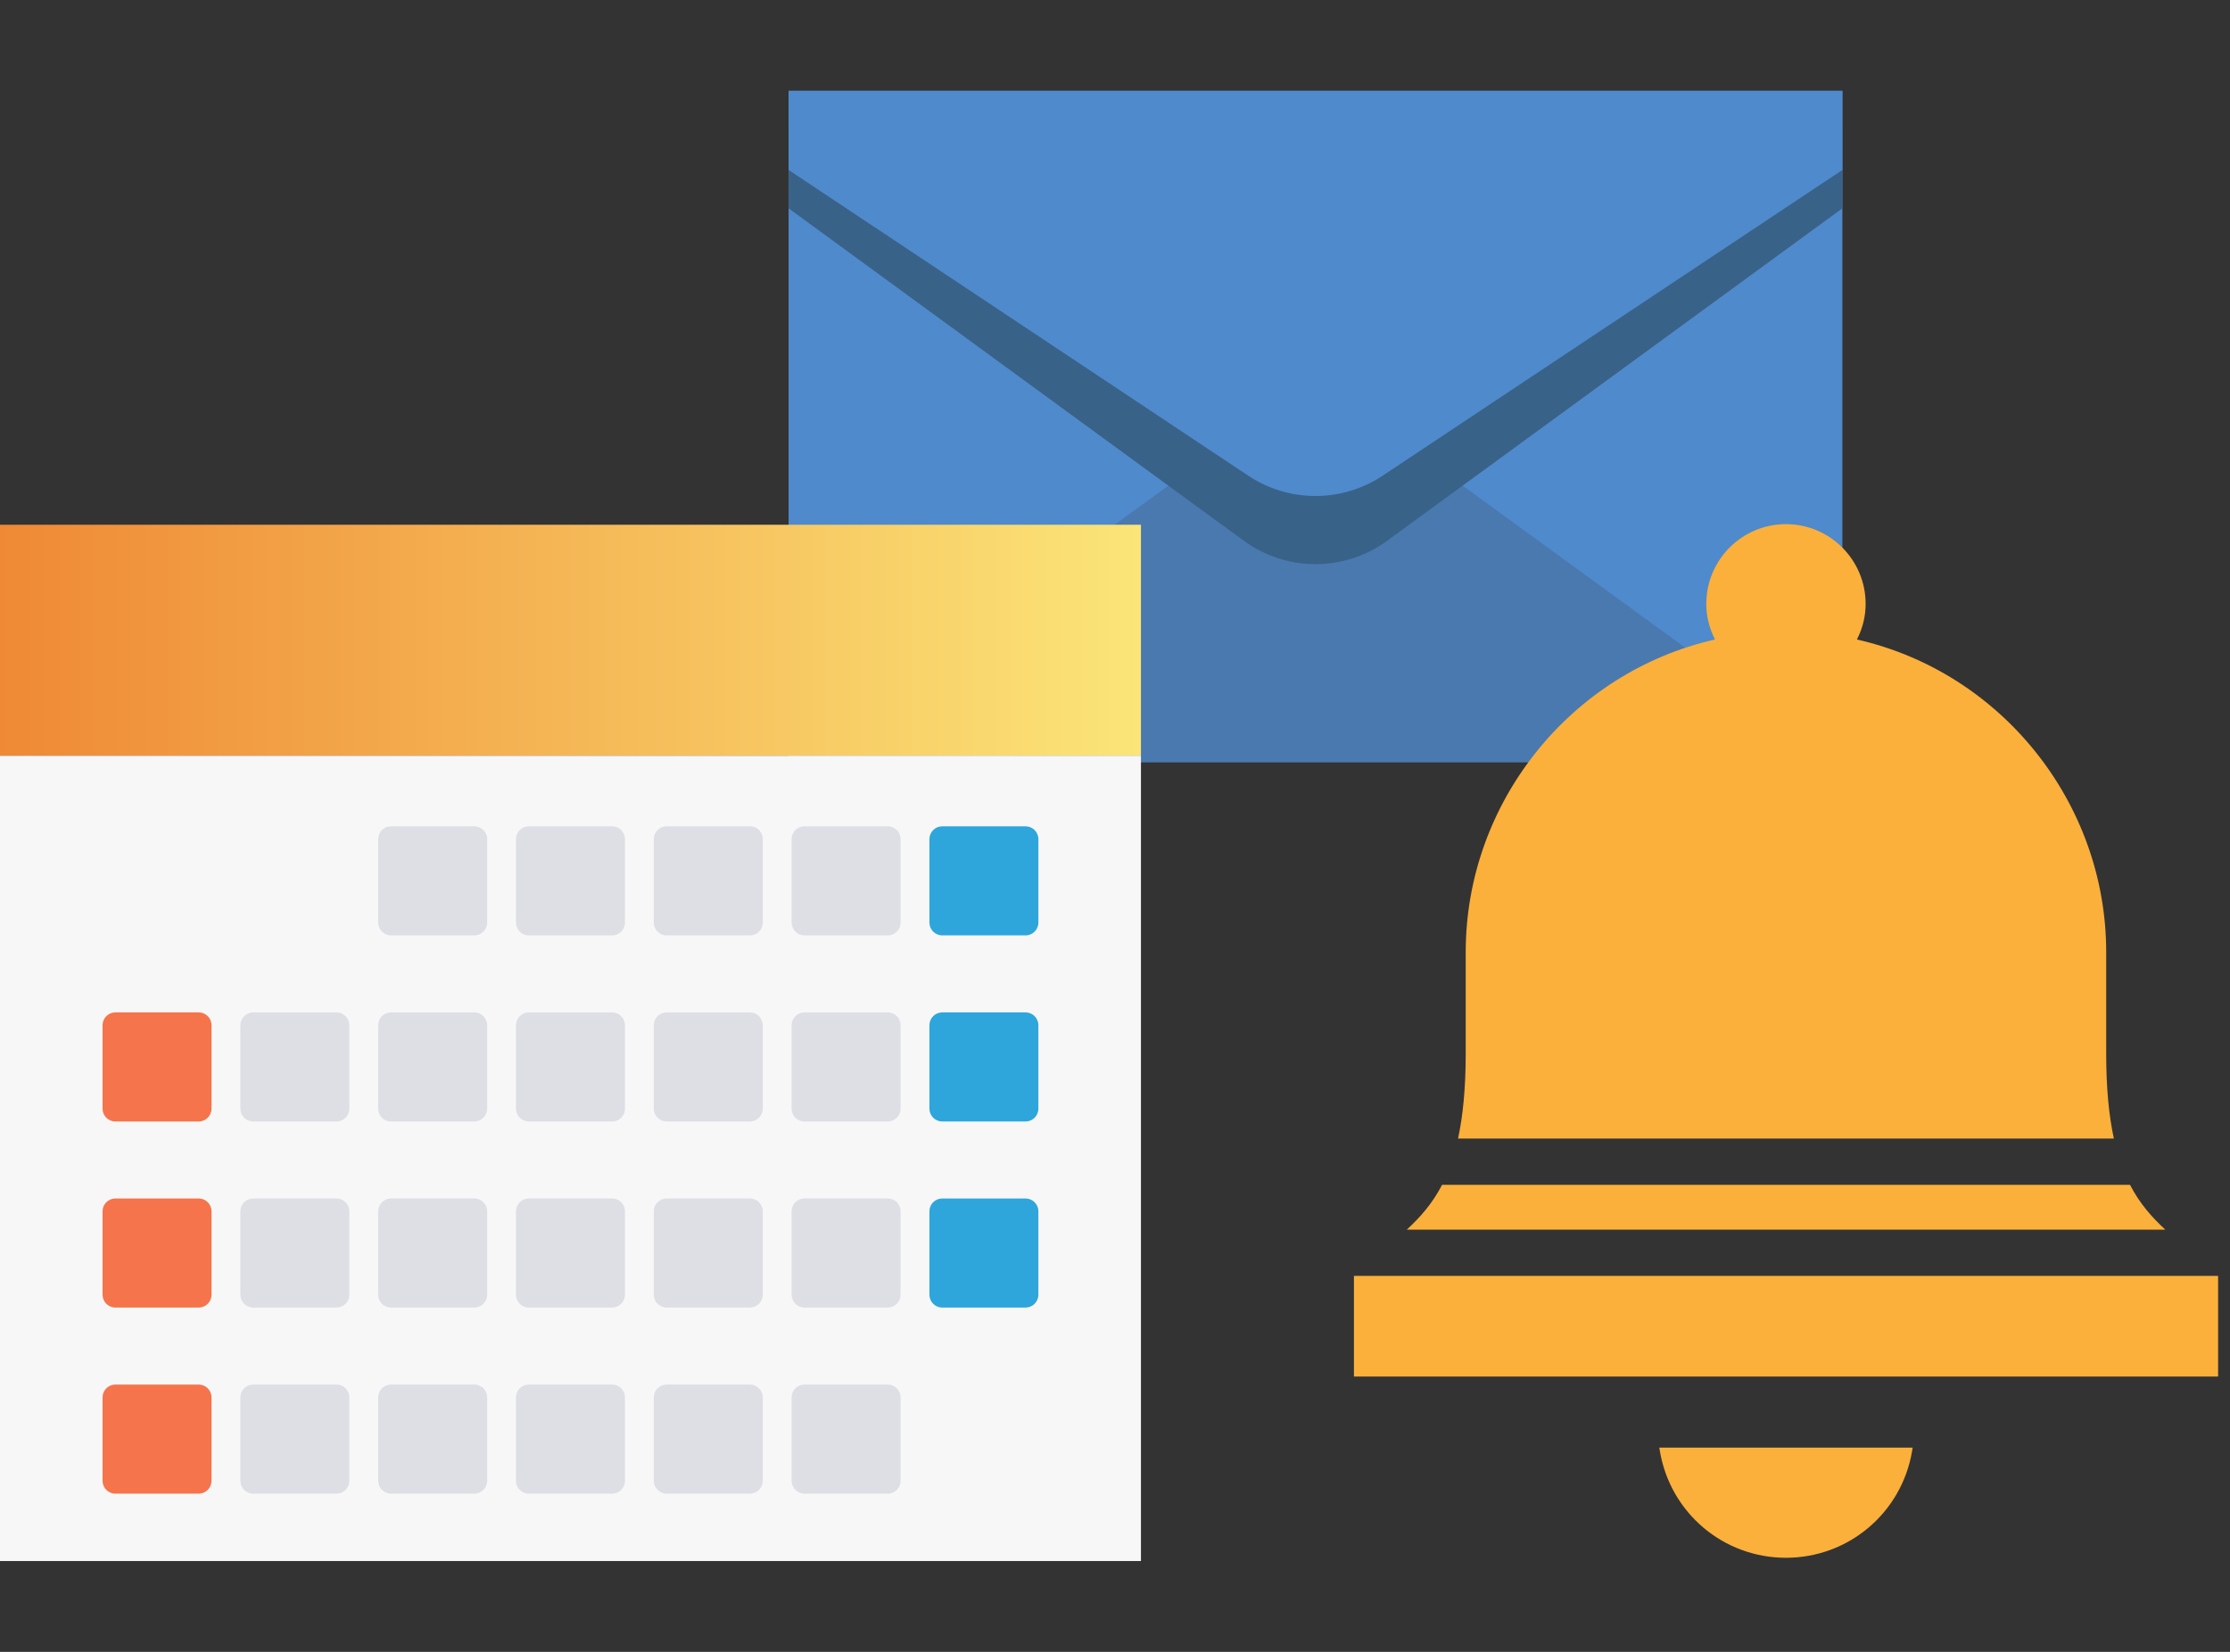
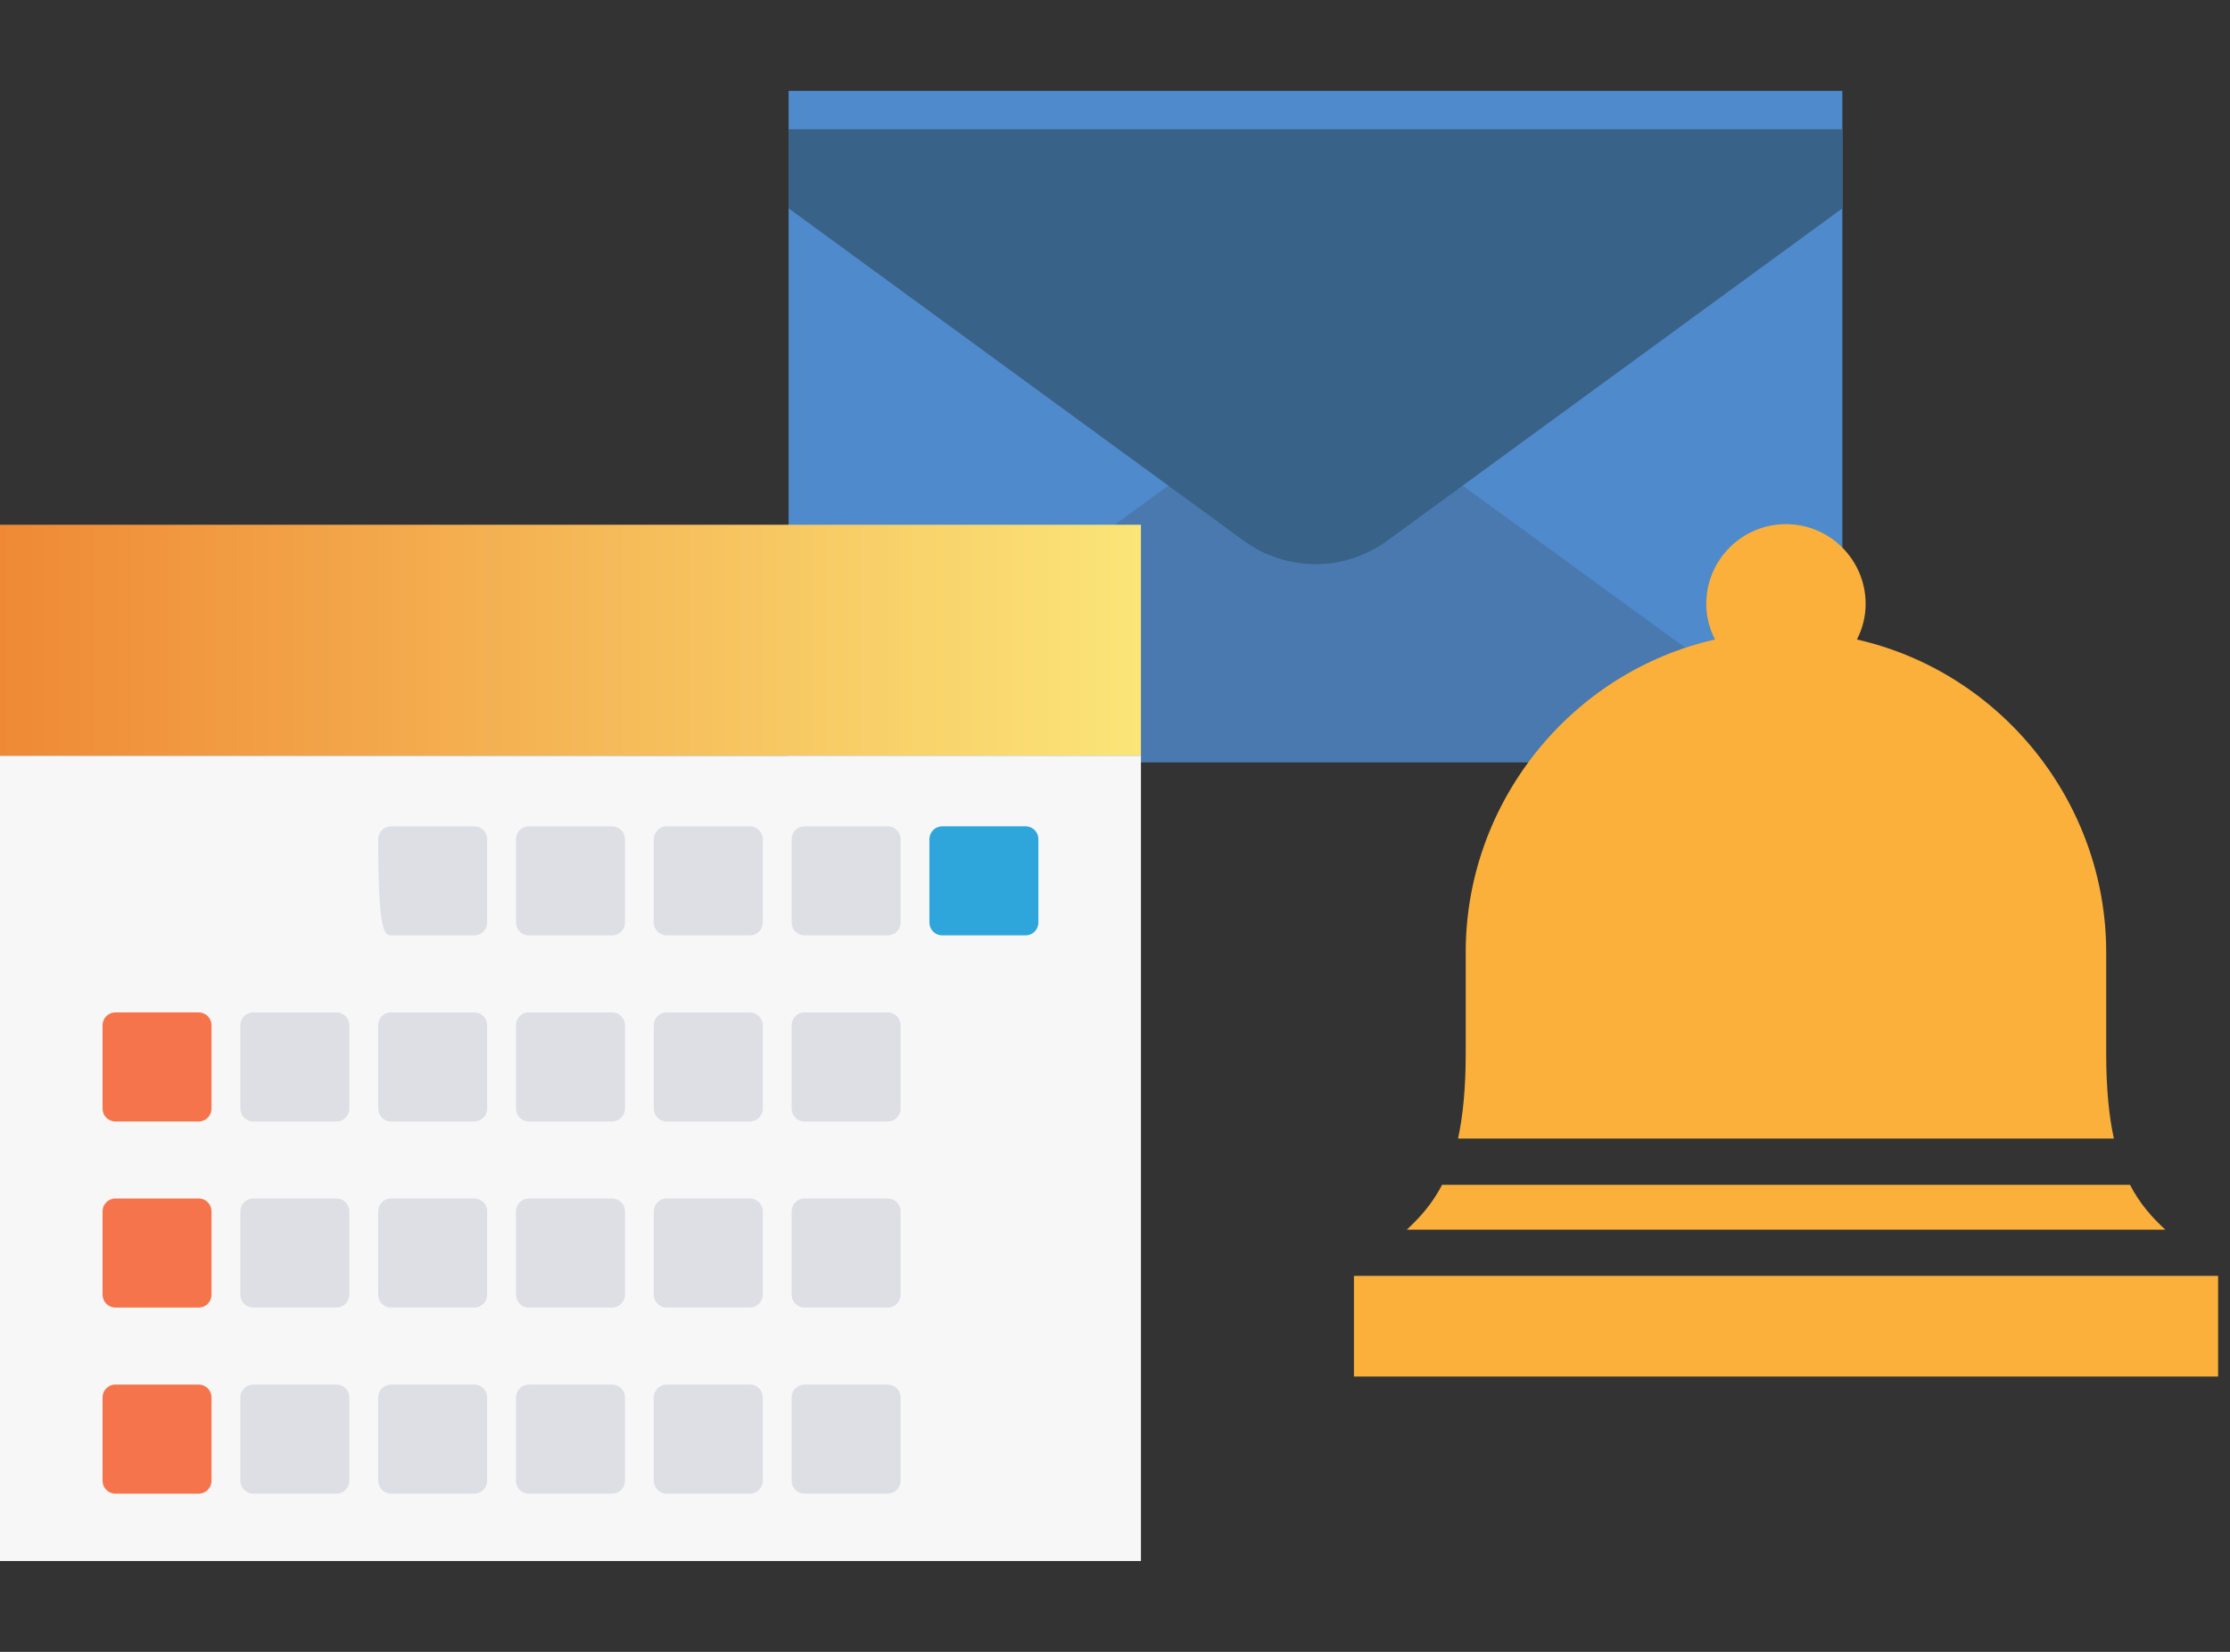
<svg xmlns="http://www.w3.org/2000/svg" width="135" height="100" viewBox="0 0 135 100" fill="none">
  <rect x="0" y="0" width="135" height="100" fill="#333333" stroke="none" />
  <g clip-path="url(#clip0_312_1433)">
    <path d="M111.534 5.499H47.74V46.138H111.534V5.499Z" fill="#4F8ACC" />
    <path d="M111.534 46.138H47.74L75.155 26.179C77.829 24.233 81.449 24.233 84.123 26.179L111.538 46.138H111.534Z" fill="#4A79AF" />
    <path d="M111.534 12.612L83.975 32.737C81.391 34.625 77.883 34.625 75.299 32.737L47.74 12.612V7.822H111.534V12.612Z" fill="#396289" />
-     <path d="M111.534 10.289L83.708 28.794C81.24 30.437 78.031 30.437 75.563 28.794L47.74 10.289V5.499H111.534V10.289Z" fill="#4F8ACC" />
-     <path d="M100.489 87.864C101.13 91.597 104.339 94.304 108.118 94.304C111.898 94.304 115.111 91.597 115.751 87.864L115.79 87.635H100.451L100.489 87.864Z" fill="#FBB03B" />
    <path d="M131.083 74.439C130.272 73.693 129.538 72.866 128.948 71.728H87.3C86.71 72.866 85.973 73.693 85.166 74.439H131.087H131.083Z" fill="#FBB03B" />
    <path d="M127.971 68.927C127.672 67.563 127.505 65.885 127.505 63.768V57.635C127.505 48.615 121.172 40.699 112.414 38.714C112.767 38.026 112.942 37.3 112.942 36.558C112.942 33.897 110.781 31.73 108.119 31.73C105.457 31.73 103.295 33.893 103.295 36.558C103.295 37.304 103.474 38.026 103.823 38.714C95.061 40.699 88.732 48.615 88.732 57.635V63.768C88.732 65.885 88.561 67.563 88.267 68.927H127.967H127.971Z" fill="#FBB03B" />
    <path d="M81.977 77.239L81.965 77.247V83.334H134.28V77.247L134.269 77.239H81.977Z" fill="#FBB03B" />
    <path d="M69.071 31.767H0V45.751H69.071V31.767Z" fill="url(#paint0_linear_312_1433)" />
    <path d="M69.071 45.751H0V94.501H69.071V45.751Z" fill="#F7F7F7" />
-     <path d="M28.715 50.023H23.671C23.242 50.023 22.895 50.37 22.895 50.799V55.849C22.895 56.278 23.242 56.626 23.671 56.626H28.715C29.144 56.626 29.491 56.278 29.491 55.849V50.799C29.491 50.37 29.144 50.023 28.715 50.023Z" fill="#DDDFE5" />
+     <path d="M28.715 50.023H23.671C23.242 50.023 22.895 50.37 22.895 50.799C22.895 56.278 23.242 56.626 23.671 56.626H28.715C29.144 56.626 29.491 56.278 29.491 55.849V50.799C29.491 50.37 29.144 50.023 28.715 50.023Z" fill="#DDDFE5" />
    <path d="M37.057 50.023H32.013C31.584 50.023 31.237 50.37 31.237 50.799V55.849C31.237 56.278 31.584 56.626 32.013 56.626H37.057C37.486 56.626 37.834 56.278 37.834 55.849V50.799C37.834 50.37 37.486 50.023 37.057 50.023Z" fill="#DDDFE5" />
    <path d="M45.401 50.023H40.356C39.928 50.023 39.58 50.37 39.58 50.799V55.849C39.58 56.278 39.928 56.626 40.356 56.626H45.401C45.829 56.626 46.177 56.278 46.177 55.849V50.799C46.177 50.37 45.829 50.023 45.401 50.023Z" fill="#DDDFE5" />
    <path d="M53.743 50.023H48.699C48.27 50.023 47.923 50.37 47.923 50.799V55.849C47.923 56.278 48.27 56.626 48.699 56.626H53.743C54.172 56.626 54.52 56.278 54.52 55.849V50.799C54.52 50.37 54.172 50.023 53.743 50.023Z" fill="#DDDFE5" />
    <path d="M62.086 50.023H57.041C56.613 50.023 56.265 50.37 56.265 50.799V55.849C56.265 56.278 56.613 56.626 57.041 56.626H62.086C62.514 56.626 62.862 56.278 62.862 55.849V50.799C62.862 50.37 62.514 50.023 62.086 50.023Z" fill="#2EA6DC" />
    <path d="M12.029 61.288H6.985C6.556 61.288 6.208 61.636 6.208 62.065V67.115C6.208 67.544 6.556 67.892 6.985 67.892H12.029C12.458 67.892 12.805 67.544 12.805 67.115V62.065C12.805 61.636 12.458 61.288 12.029 61.288Z" fill="#F6744B" />
    <path d="M20.372 61.288H15.328C14.899 61.288 14.552 61.636 14.552 62.065V67.115C14.552 67.544 14.899 67.892 15.328 67.892H20.372C20.801 67.892 21.148 67.544 21.148 67.115V62.065C21.148 61.636 20.801 61.288 20.372 61.288Z" fill="#DDDFE5" />
    <path d="M28.715 61.288H23.671C23.242 61.288 22.895 61.636 22.895 62.065V67.115C22.895 67.544 23.242 67.892 23.671 67.892H28.715C29.144 67.892 29.491 67.544 29.491 67.115V62.065C29.491 61.636 29.144 61.288 28.715 61.288Z" fill="#DDDFE5" />
    <path d="M37.057 61.288H32.013C31.584 61.288 31.237 61.636 31.237 62.065V67.115C31.237 67.544 31.584 67.892 32.013 67.892H37.057C37.486 67.892 37.834 67.544 37.834 67.115V62.065C37.834 61.636 37.486 61.288 37.057 61.288Z" fill="#DDDFE5" />
    <path d="M45.401 61.288H40.356C39.928 61.288 39.58 61.636 39.58 62.065V67.115C39.58 67.544 39.928 67.892 40.356 67.892H45.401C45.829 67.892 46.177 67.544 46.177 67.115V62.065C46.177 61.636 45.829 61.288 45.401 61.288Z" fill="#DDDFE5" />
    <path d="M53.743 61.288H48.699C48.27 61.288 47.923 61.636 47.923 62.065V67.115C47.923 67.544 48.27 67.892 48.699 67.892H53.743C54.172 67.892 54.52 67.544 54.52 67.115V62.065C54.52 61.636 54.172 61.288 53.743 61.288Z" fill="#DDDFE5" />
-     <path d="M62.086 61.288H57.041C56.613 61.288 56.265 61.636 56.265 62.065V67.115C56.265 67.544 56.613 67.892 57.041 67.892H62.086C62.514 67.892 62.862 67.544 62.862 67.115V62.065C62.862 61.636 62.514 61.288 62.086 61.288Z" fill="#2EA6DC" />
    <path d="M12.029 72.553H6.985C6.556 72.553 6.208 72.901 6.208 73.33V78.379C6.208 78.808 6.556 79.156 6.985 79.156H12.029C12.458 79.156 12.805 78.808 12.805 78.379V73.33C12.805 72.901 12.458 72.553 12.029 72.553Z" fill="#F6744B" />
    <path d="M20.372 72.553H15.328C14.899 72.553 14.552 72.901 14.552 73.33V78.379C14.552 78.808 14.899 79.156 15.328 79.156H20.372C20.801 79.156 21.148 78.808 21.148 78.379V73.33C21.148 72.901 20.801 72.553 20.372 72.553Z" fill="#DDDFE5" />
    <path d="M28.715 72.553H23.671C23.242 72.553 22.895 72.901 22.895 73.33V78.379C22.895 78.808 23.242 79.156 23.671 79.156H28.715C29.144 79.156 29.491 78.808 29.491 78.379V73.33C29.491 72.901 29.144 72.553 28.715 72.553Z" fill="#DDDFE5" />
    <path d="M37.057 72.553H32.013C31.584 72.553 31.237 72.901 31.237 73.33V78.379C31.237 78.808 31.584 79.156 32.013 79.156H37.057C37.486 79.156 37.834 78.808 37.834 78.379V73.33C37.834 72.901 37.486 72.553 37.057 72.553Z" fill="#DDDFE5" />
    <path d="M45.401 72.553H40.356C39.928 72.553 39.58 72.901 39.58 73.33V78.379C39.58 78.808 39.928 79.156 40.356 79.156H45.401C45.829 79.156 46.177 78.808 46.177 78.379V73.33C46.177 72.901 45.829 72.553 45.401 72.553Z" fill="#DDDFE5" />
    <path d="M53.743 72.553H48.699C48.27 72.553 47.923 72.901 47.923 73.33V78.379C47.923 78.808 48.27 79.156 48.699 79.156H53.743C54.172 79.156 54.52 78.808 54.52 78.379V73.33C54.52 72.901 54.172 72.553 53.743 72.553Z" fill="#DDDFE5" />
-     <path d="M62.086 72.553H57.041C56.613 72.553 56.265 72.901 56.265 73.33V78.379C56.265 78.808 56.613 79.156 57.041 79.156H62.086C62.514 79.156 62.862 78.808 62.862 78.379V73.33C62.862 72.901 62.514 72.553 62.086 72.553Z" fill="#2EA6DC" />
    <path d="M12.029 83.818H6.985C6.556 83.818 6.208 84.166 6.208 84.595V89.645C6.208 90.074 6.556 90.422 6.985 90.422H12.029C12.458 90.422 12.805 90.074 12.805 89.645V84.595C12.805 84.166 12.458 83.818 12.029 83.818Z" fill="#F6744B" />
    <path d="M20.372 83.818H15.328C14.899 83.818 14.552 84.166 14.552 84.595V89.645C14.552 90.074 14.899 90.422 15.328 90.422H20.372C20.801 90.422 21.148 90.074 21.148 89.645V84.595C21.148 84.166 20.801 83.818 20.372 83.818Z" fill="#DDDFE5" />
    <path d="M28.715 83.818H23.671C23.242 83.818 22.895 84.166 22.895 84.595V89.645C22.895 90.074 23.242 90.422 23.671 90.422H28.715C29.144 90.422 29.491 90.074 29.491 89.645V84.595C29.491 84.166 29.144 83.818 28.715 83.818Z" fill="#DDDFE5" />
    <path d="M37.057 83.818H32.013C31.584 83.818 31.237 84.166 31.237 84.595V89.645C31.237 90.074 31.584 90.422 32.013 90.422H37.057C37.486 90.422 37.834 90.074 37.834 89.645V84.595C37.834 84.166 37.486 83.818 37.057 83.818Z" fill="#DDDFE5" />
    <path d="M45.401 83.818H40.356C39.928 83.818 39.58 84.166 39.58 84.595V89.645C39.58 90.074 39.928 90.422 40.356 90.422H45.401C45.829 90.422 46.177 90.074 46.177 89.645V84.595C46.177 84.166 45.829 83.818 45.401 83.818Z" fill="#DDDFE5" />
    <path d="M53.743 83.818H48.699C48.27 83.818 47.923 84.166 47.923 84.595V89.645C47.923 90.074 48.27 90.422 48.699 90.422H53.743C54.172 90.422 54.52 90.074 54.52 89.645V84.595C54.52 84.166 54.172 83.818 53.743 83.818Z" fill="#DDDFE5" />
  </g>
  <defs>
    <linearGradient id="paint0_linear_312_1433" x1="0" y1="38.759" x2="69.071" y2="38.759" gradientUnits="userSpaceOnUse">
      <stop stop-color="#EF8935" />
      <stop offset="1" stop-color="#FBE578" />
    </linearGradient>
    <clipPath id="clip0_312_1433">
      <rect width="134.28" height="100" fill="white" />
    </clipPath>
  </defs>
</svg>